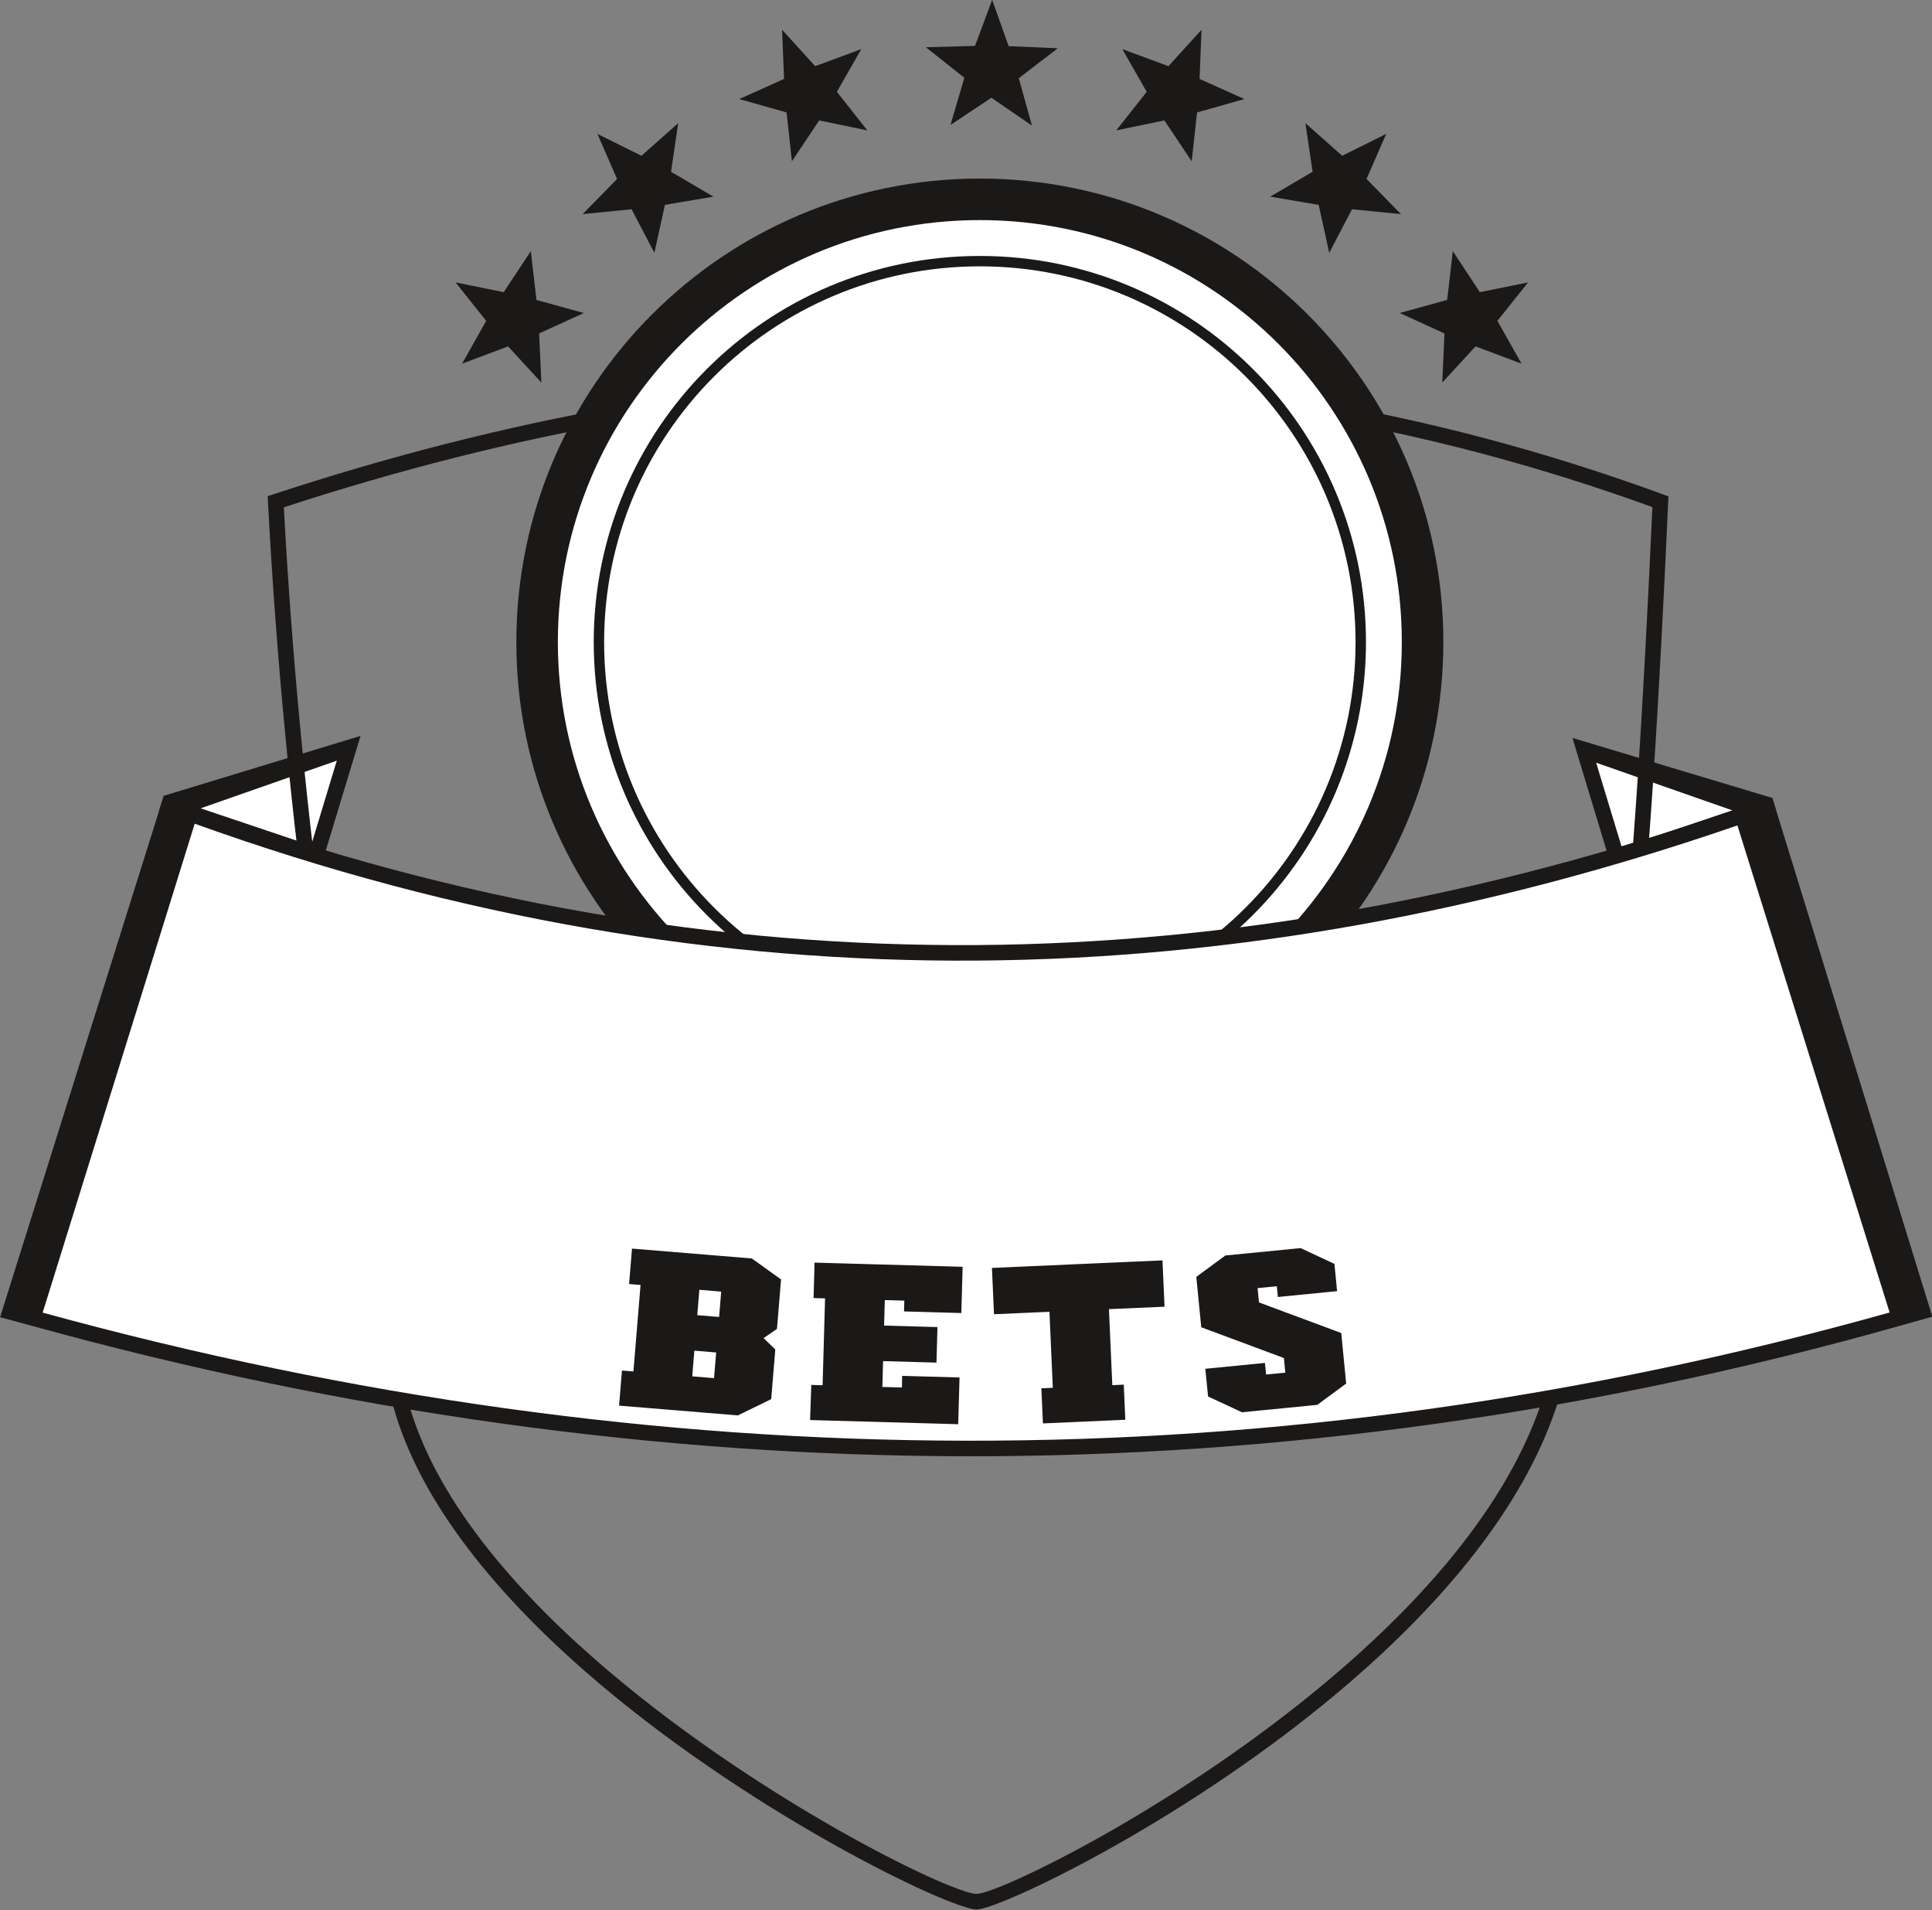
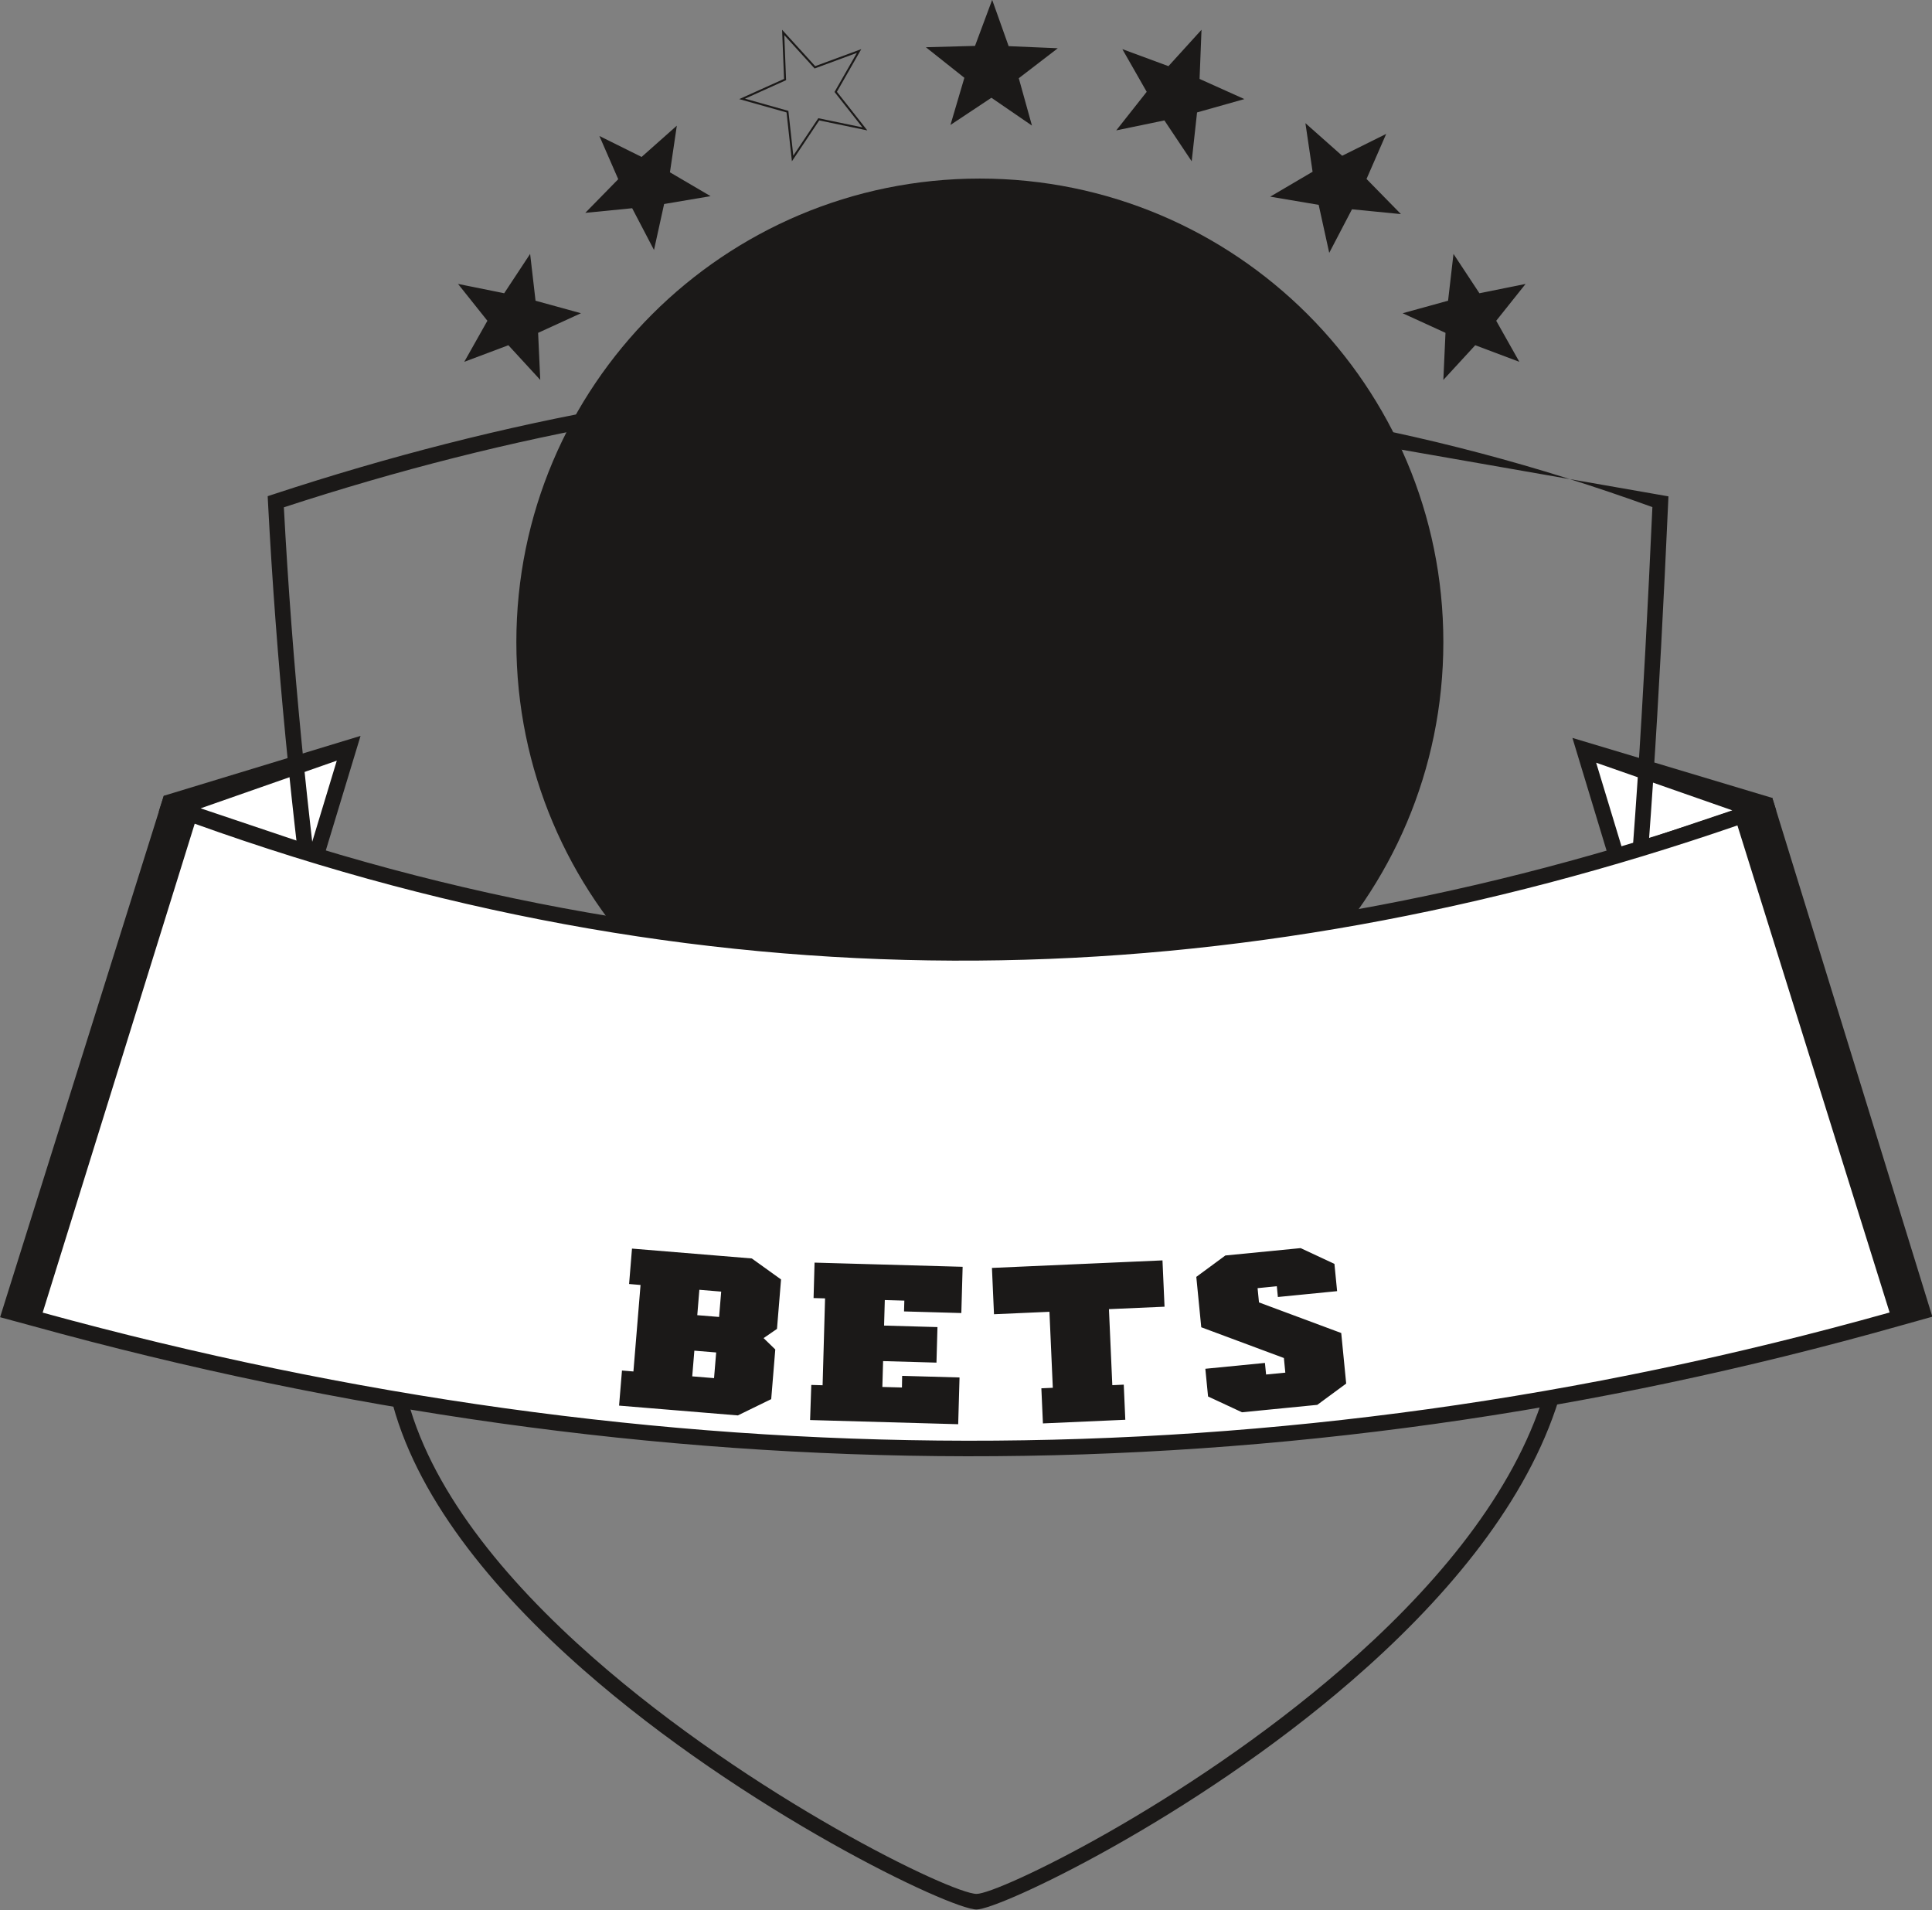
<svg xmlns="http://www.w3.org/2000/svg" width="327.6pt" height="323.8pt" viewBox="0 0 327.6 323.8" version="1.1">
  <rect x="0" y="0" width="327.6" height="323.8" fill="#808080" stroke="none" />
  <defs>
    <clipPath id="clip1">
      <path d="M 45 63 L 283 63 L 283 323.801 L 45 323.801 Z M 45 63 " />
    </clipPath>
    <clipPath id="clip2">
      <path d="M 0 134 L 327.602 134 L 327.602 247 L 0 247 Z M 0 134 " />
    </clipPath>
  </defs>
  <g id="surface1">
    <path style=" stroke:none;fill-rule:evenodd;fill:rgb(100%,100%,100%);fill-opacity:1;" d="M 31.574 137.387 L 59.16 126.816 L 53.934 144.637 Z M 31.574 137.387 " />
    <path style=" stroke:none;fill-rule:evenodd;fill:rgb(10.594%,9.813%,9.424%);fill-opacity:1;" d="M 53.195 146.266 L 26.926 137.574 L 27.773 134.906 L 61.137 124.754 L 54.48 146.699 Z M 34.02 137.035 L 52.75 143.336 L 57.109 128.953 Z M 34.02 137.035 " />
    <path style=" stroke:none;fill-rule:evenodd;fill:rgb(100%,100%,100%);fill-opacity:1;" d="M 296.305 137.891 L 268.719 127.32 L 273.945 145.141 Z M 296.305 137.891 " />
    <path style=" stroke:none;fill-rule:evenodd;fill:rgb(10.594%,9.813%,9.424%);fill-opacity:1;" d="M 274.566 146.609 L 301.184 137.391 L 300.512 135.27 L 266.629 125.098 L 273.281 147.047 Z M 293.742 137.379 L 275.012 143.68 L 270.652 129.301 Z M 293.742 137.379 " />
    <g clip-path="url(#clip1)" clip-rule="nonzero">
-       <path style=" stroke:none;fill-rule:evenodd;fill:rgb(10.594%,9.813%,9.424%);fill-opacity:1;" d="M 165.594 321.07 C 169.23 321.07 200.863 305.984 227.48 282.934 C 242.402 270.008 255.652 254.598 261.293 237.988 C 267.297 220.324 271.266 198.891 274.117 173.496 C 276.949 148.262 278.676 119.156 280.188 85.969 C 241.305 71.855 202.539 65.57 163.875 65.965 C 125.223 66.355 86.645 73.422 48.133 86.004 C 49.551 112.688 52.191 138.855 55.5 162.969 C 59.32 190.816 64.035 215.941 68.789 235.969 C 72.641 252.188 85.504 267.793 100.676 281.113 C 127.57 304.727 161.41 321.07 165.594 321.07 Z M 229.203 284.926 C 202.137 308.379 169.43 323.715 165.594 323.715 C 161.195 323.715 126.277 307.102 98.938 283.098 C 83.402 269.457 70.211 253.398 66.215 236.582 C 61.453 216.516 56.723 191.305 52.887 163.32 C 49.527 138.84 46.855 112.242 45.441 85.129 L 45.391 84.117 L 46.348 83.801 C 85.414 70.949 124.574 63.727 163.855 63.328 C 203.141 62.93 242.52 69.363 282.004 83.816 L 282.91 84.148 L 282.867 85.113 C 281.34 118.797 279.605 148.285 276.742 173.785 C 273.871 199.363 269.863 220.977 263.797 238.84 C 257.98 255.953 244.438 271.734 229.203 284.926 Z M 229.203 284.926 " />
+       <path style=" stroke:none;fill-rule:evenodd;fill:rgb(10.594%,9.813%,9.424%);fill-opacity:1;" d="M 165.594 321.07 C 169.23 321.07 200.863 305.984 227.48 282.934 C 242.402 270.008 255.652 254.598 261.293 237.988 C 267.297 220.324 271.266 198.891 274.117 173.496 C 276.949 148.262 278.676 119.156 280.188 85.969 C 241.305 71.855 202.539 65.57 163.875 65.965 C 125.223 66.355 86.645 73.422 48.133 86.004 C 49.551 112.688 52.191 138.855 55.5 162.969 C 59.32 190.816 64.035 215.941 68.789 235.969 C 72.641 252.188 85.504 267.793 100.676 281.113 C 127.57 304.727 161.41 321.07 165.594 321.07 Z M 229.203 284.926 C 202.137 308.379 169.43 323.715 165.594 323.715 C 161.195 323.715 126.277 307.102 98.938 283.098 C 83.402 269.457 70.211 253.398 66.215 236.582 C 61.453 216.516 56.723 191.305 52.887 163.32 C 49.527 138.84 46.855 112.242 45.441 85.129 L 45.391 84.117 L 46.348 83.801 C 85.414 70.949 124.574 63.727 163.855 63.328 L 282.91 84.148 L 282.867 85.113 C 281.34 118.797 279.605 148.285 276.742 173.785 C 273.871 199.363 269.863 220.977 263.797 238.84 C 257.98 255.953 244.438 271.734 229.203 284.926 Z M 229.203 284.926 " />
    </g>
    <path style=" stroke:none;fill-rule:evenodd;fill:rgb(10.594%,9.813%,9.424%);fill-opacity:1;" d="M 166.148 30.273 C 209.555 30.273 244.742 65.449 244.742 108.848 C 244.742 152.242 209.555 187.422 166.148 187.422 C 122.742 187.422 87.555 152.242 87.555 108.848 C 87.555 65.449 122.742 30.273 166.148 30.273 Z M 166.148 30.273 " />
-     <path style=" stroke:none;fill-rule:evenodd;fill:rgb(100%,100%,100%);fill-opacity:1;" d="M 166.148 36.215 C 206.273 36.215 238.801 68.73 238.801 108.848 C 238.801 148.965 206.273 181.48 166.148 181.48 C 126.02 181.48 93.492 148.965 93.492 108.848 C 93.492 68.73 126.02 36.215 166.148 36.215 Z M 166.148 36.215 " />
    <path style=" stroke:none;fill-rule:evenodd;fill:rgb(10.594%,9.813%,9.424%);fill-opacity:1;" d="M 166.148 35.109 C 186.516 35.109 204.953 43.363 218.301 56.711 C 231.648 70.051 239.906 88.484 239.906 108.848 C 239.906 129.211 231.648 147.641 218.301 160.984 C 204.953 174.336 186.516 182.586 166.148 182.586 C 145.781 182.586 127.34 174.336 113.992 160.988 C 100.645 147.645 92.391 129.211 92.391 108.848 C 92.391 88.484 100.645 70.047 113.992 56.711 C 127.34 43.363 145.781 35.109 166.148 35.109 Z M 216.742 58.266 C 203.793 45.32 185.906 37.312 166.148 37.312 C 146.387 37.312 128.5 45.32 115.551 58.266 C 102.605 71.211 94.594 89.094 94.594 108.848 C 94.594 128.598 102.605 146.484 115.551 159.426 C 128.5 172.371 146.387 180.379 166.148 180.379 C 185.906 180.379 203.793 172.371 216.742 159.426 C 229.691 146.484 237.699 128.598 237.699 108.848 C 237.699 89.094 229.691 71.215 216.742 58.266 Z M 216.742 58.266 " />
    <path style=" stroke:none;fill-rule:evenodd;fill:rgb(10.594%,9.813%,9.424%);fill-opacity:1;" d="M 166.148 43.391 C 184.227 43.391 200.598 50.715 212.445 62.562 C 224.293 74.406 231.621 90.77 231.621 108.848 C 231.621 126.922 224.293 143.285 212.445 155.129 C 200.598 166.977 184.227 174.301 166.148 174.301 C 148.066 174.301 131.699 166.977 119.852 155.129 C 108.004 143.285 100.676 126.922 100.676 108.848 C 100.676 90.77 108.004 74.406 119.852 62.562 C 131.699 50.715 148.066 43.391 166.148 43.391 Z M 211.195 63.809 C 199.668 52.281 183.738 45.152 166.148 45.152 C 148.555 45.152 132.625 52.281 121.098 63.809 C 109.57 75.336 102.438 91.258 102.438 108.848 C 102.438 126.434 109.57 142.359 121.098 153.883 C 132.625 165.41 148.555 172.539 166.148 172.539 C 183.738 172.539 199.668 165.41 211.195 153.883 C 222.727 142.359 229.855 126.434 229.855 108.848 C 229.855 91.258 222.727 75.336 211.195 63.809 Z M 211.195 63.809 " />
    <path style=" stroke:none;fill-rule:evenodd;fill:rgb(10.594%,9.813%,9.424%);fill-opacity:1;" d="M 89.891 43.047 L 90.809 50.98 L 98.512 53.102 L 91.246 56.426 L 91.609 64.406 L 86.203 58.527 L 78.723 61.34 L 82.645 54.379 L 77.664 48.133 L 85.492 49.715 Z M 89.891 43.047 " />
-     <path style=" stroke:none;fill-rule:evenodd;fill:rgb(10.594%,9.813%,9.424%);fill-opacity:1;" d="M 90.059 43.027 L 90.965 50.852 L 99 53.066 L 91.418 56.531 L 91.797 64.859 L 86.156 58.723 L 78.352 61.652 L 82.441 54.395 L 77.246 47.879 L 85.418 49.527 L 90.008 42.574 Z M 90.645 51.004 L 89.777 43.523 L 85.57 49.898 L 78.082 48.391 L 82.848 54.359 L 79.098 61.016 L 86.25 58.328 L 91.422 63.953 L 91.074 56.32 L 98.023 53.145 L 90.656 51.113 Z M 90.645 51.004 " />
    <path style=" stroke:none;fill-rule:evenodd;fill:rgb(10.594%,9.813%,9.424%);fill-opacity:1;" d="M 114.766 21.305 L 113.598 29.211 L 120.488 33.254 L 112.613 34.586 L 110.895 42.379 L 107.195 35.301 L 99.242 36.086 L 104.832 30.379 L 101.637 23.055 L 108.793 26.605 Z M 114.766 21.305 " />
-     <path style=" stroke:none;fill-rule:evenodd;fill:rgb(10.594%,9.813%,9.424%);fill-opacity:1;" d="M 114.934 21.336 L 113.781 29.121 L 120.969 33.34 L 112.75 34.727 L 110.961 42.867 L 107.098 35.48 L 98.805 36.297 L 104.637 30.34 L 101.297 22.699 L 108.766 26.406 L 115 20.879 Z M 113.434 29.184 L 114.531 21.738 L 108.82 26.809 L 101.973 23.41 L 105.031 30.41 L 99.688 35.867 L 107.289 35.129 L 110.828 41.895 L 112.473 34.434 L 120.008 33.16 L 113.418 29.297 Z M 113.434 29.184 " />
-     <path style=" stroke:none;fill-rule:evenodd;fill:rgb(10.594%,9.813%,9.424%);fill-opacity:1;" d="M 145.672 8.645 L 141.711 15.578 L 146.656 21.852 L 138.836 20.227 L 134.398 26.867 L 133.527 18.93 L 125.836 16.762 L 133.121 13.48 L 132.805 5.504 L 138.176 11.41 Z M 145.672 8.645 " />
    <path style=" stroke:none;fill-rule:evenodd;fill:rgb(10.594%,9.813%,9.424%);fill-opacity:1;" d="M 145.816 8.727 L 141.91 15.562 L 147.07 22.109 L 138.91 20.414 L 134.281 27.344 L 133.371 19.059 L 125.348 16.801 L 132.949 13.379 L 132.617 5.047 L 138.227 11.215 L 146.047 8.328 Z M 141.562 15.496 L 145.297 8.965 L 138.129 11.609 L 132.988 5.961 L 133.293 13.59 L 126.324 16.727 L 133.68 18.797 L 134.516 26.391 L 138.758 20.039 L 146.238 21.594 L 141.508 15.594 Z M 141.562 15.496 " />
    <path style=" stroke:none;fill-rule:evenodd;fill:rgb(10.594%,9.813%,9.424%);fill-opacity:1;" d="M 178.891 8.328 L 172.559 13.195 L 174.699 20.891 L 168.113 16.379 L 161.457 20.789 L 163.715 13.129 L 157.461 8.16 L 165.445 7.945 L 168.234 0.465 L 170.91 7.988 Z M 178.891 8.328 " />
    <path style=" stroke:none;fill-rule:evenodd;fill:rgb(10.594%,9.813%,9.424%);fill-opacity:1;" d="M 178.996 8.465 L 172.75 13.262 L 174.984 21.289 L 168.109 16.574 L 161.164 21.184 L 163.523 13.188 L 156.996 8.008 L 165.328 7.781 L 168.238 -0.027 L 171.031 7.824 L 179.359 8.18 Z M 172.457 13.062 L 178.426 8.477 L 170.789 8.148 L 168.23 0.953 L 165.562 8.109 L 157.926 8.316 L 163.91 13.066 L 161.746 20.395 L 168.113 16.172 L 174.418 20.492 L 172.367 13.133 Z M 172.457 13.062 " />
    <path style=" stroke:none;fill-rule:evenodd;fill:rgb(10.594%,9.813%,9.424%);fill-opacity:1;" d="M 246.461 43.047 L 245.543 50.98 L 237.84 53.102 L 245.105 56.426 L 244.742 64.406 L 250.148 58.527 L 257.629 61.34 L 253.707 54.379 L 258.688 48.133 L 250.859 49.715 Z M 246.461 43.047 " />
-     <path style=" stroke:none;fill-rule:evenodd;fill:rgb(10.594%,9.813%,9.424%);fill-opacity:1;" d="M 246.57 43.523 L 245.695 51.113 L 238.328 53.141 L 245.277 56.324 L 244.93 63.953 L 250.105 58.328 L 257.254 61.016 L 253.504 54.363 L 258.27 48.391 L 250.781 49.902 Z M 245.391 50.848 L 246.344 42.57 L 250.938 49.531 L 259.105 47.879 L 253.906 54.395 L 258 61.652 L 250.199 58.723 L 244.555 64.859 L 244.934 56.535 L 237.352 53.062 Z M 245.391 50.848 " />
    <path style=" stroke:none;fill-rule:evenodd;fill:rgb(10.594%,9.813%,9.424%);fill-opacity:1;" d="M 221.586 21.305 L 222.754 29.211 L 215.863 33.254 L 223.738 34.586 L 225.457 42.379 L 229.156 35.301 L 237.109 36.086 L 231.52 30.379 L 234.715 23.055 L 227.559 26.605 Z M 221.586 21.305 " />
    <path style=" stroke:none;fill-rule:evenodd;fill:rgb(10.594%,9.813%,9.424%);fill-opacity:1;" d="M 221.816 21.738 L 222.934 29.297 L 216.344 33.16 L 223.879 34.434 L 225.52 41.898 L 229.059 35.129 L 236.668 35.867 L 231.316 30.41 L 234.379 23.41 L 227.535 26.809 Z M 222.57 29.117 L 221.352 20.879 L 227.586 26.406 L 235.051 22.699 L 231.715 30.34 L 237.551 36.297 L 229.25 35.48 L 225.391 42.867 L 223.602 34.727 L 215.383 33.34 Z M 222.57 29.117 " />
    <path style=" stroke:none;fill-rule:evenodd;fill:rgb(10.594%,9.813%,9.424%);fill-opacity:1;" d="M 190.68 8.645 L 194.641 15.578 L 189.695 21.852 L 197.516 20.227 L 201.953 26.867 L 202.824 18.93 L 210.516 16.762 L 203.23 13.48 L 203.547 5.504 L 198.176 11.41 Z M 190.68 8.645 " />
    <path style=" stroke:none;fill-rule:evenodd;fill:rgb(10.594%,9.813%,9.424%);fill-opacity:1;" d="M 191.055 8.965 L 194.844 15.598 L 190.113 21.59 L 197.594 20.039 L 201.84 26.391 L 202.672 18.797 L 210.027 16.727 L 203.059 13.59 L 203.363 5.961 L 198.223 11.609 Z M 194.441 15.566 L 190.309 8.328 L 198.129 11.215 L 203.734 5.047 L 203.406 13.379 L 211.004 16.797 L 202.98 19.059 L 202.07 27.344 L 197.441 20.414 L 189.277 22.105 Z M 194.441 15.566 " />
    <path style=" stroke:none;fill-rule:evenodd;fill:rgb(100%,100%,100%);fill-opacity:1;" d="M 3.332 222.816 L 29.871 137.09 C 121.656 171.023 210.793 168.23 297.91 137.383 L 324.16 222.816 C 217.449 253.418 110.5 252.867 3.332 222.816 Z M 295.434 138.156 L 322.082 223.41 L 326 222.312 L 299.637 136.867 Z M 32.164 137.93 L 5.566 223.438 L 1.684 222.391 L 28.621 136.621 Z M 32.164 137.93 " />
    <g clip-path="url(#clip2)" clip-rule="nonzero">
      <path style=" stroke:none;fill-rule:evenodd;fill:rgb(10.594%,9.813%,9.424%);fill-opacity:1;" d="M 32.5 136.648 C 77.5 153.008 121.855 160.52 165.637 160.215 C 208.875 159.91 251.582 151.98 293.816 137.414 L 293.777 137.285 L 297.172 136.242 L 298.766 135.68 L 298.789 135.746 L 300.508 135.219 C 309.566 164.551 318.609 193.887 327.66 223.219 L 322.441 224.68 C 269.668 239.613 216.824 246.945 163.918 246.879 C 111.102 246.809 58.242 239.367 5.336 224.746 L 0.016 223.305 L 27.777 134.902 Z M 165.648 162.848 C 122.008 163.152 77.82 155.754 33.016 139.641 L 7.234 222.527 C 59.523 236.871 111.754 244.176 163.918 244.242 C 216.125 244.309 268.293 237.129 320.414 222.504 L 294.605 139.934 C 252.137 154.574 209.176 162.547 165.648 162.848 Z M 165.648 162.848 " />
    </g>
    <path style=" stroke:none;fill-rule:evenodd;fill:rgb(10.594%,9.813%,9.424%);fill-opacity:1;" d="M 130.133 237.504 L 125.113 239.953 L 104.973 238.293 L 105.465 232.344 L 107.406 232.504 L 108.613 217.84 L 106.672 217.676 L 107.164 211.672 L 127.48 213.344 L 132.438 216.902 L 131.75 225.285 L 129.48 226.848 L 131.461 228.773 L 130.77 237.195 Z M 124.242 237.648 L 127.559 236.031 L 128.105 229.402 L 125.23 226.605 L 128.523 224.34 L 129.066 217.723 L 125.895 215.445 L 110.266 214.156 L 110.137 215.73 L 112.078 215.891 L 110.504 234.992 L 108.562 234.836 L 108.438 236.348 Z M 117.379 233.332 L 121.078 233.633 L 121.438 229.281 L 117.738 228.977 Z M 122.43 235.973 L 113.914 235.273 L 114.637 226.488 L 124.902 227.34 L 124.18 236.117 Z M 118.234 222.961 L 121.934 223.262 L 122.289 218.965 L 118.586 218.656 Z M 123.281 225.602 L 114.77 224.902 L 115.488 216.172 L 125.75 217.016 L 125.031 225.746 Z M 139.484 234.84 L 139.902 220.113 L 137.953 220.059 L 138.121 214.051 L 163.23 214.758 L 163.008 222.598 L 153.293 222.324 L 153.344 220.492 L 150.031 220.398 L 149.91 224.723 L 158.961 224.98 L 158.793 231.004 L 149.742 230.746 L 149.617 235.129 L 152.938 235.219 L 152.973 233.246 L 162.703 233.52 L 162.477 241.445 L 137.363 240.738 L 137.566 234.785 Z M 143.227 219.074 L 142.715 237.141 L 140.781 237.09 L 140.73 238.621 L 159.25 239.145 L 159.348 235.633 L 156.227 235.547 L 156.191 237.523 L 146.262 237.242 L 146.512 228.445 L 155.562 228.707 L 155.609 227.094 L 146.555 226.84 L 146.801 218.098 L 156.699 218.379 L 156.645 220.211 L 159.777 220.297 L 159.875 216.871 L 141.352 216.352 L 141.305 217.945 L 143.254 217.996 Z M 186.164 217.988 L 190.867 217.781 L 190.945 219.594 L 194.078 219.461 L 193.926 216.027 L 171.586 217.016 L 171.738 220.445 L 174.848 220.309 L 174.77 218.492 L 181.062 218.215 L 181.906 237.34 L 179.969 237.422 L 180.035 238.957 L 187.426 238.629 L 187.359 237.098 L 185.418 237.18 L 184.57 218.059 Z M 188.039 221.938 L 188.609 234.828 L 190.551 234.738 L 190.812 240.691 L 176.844 241.309 L 176.578 235.355 L 178.52 235.27 L 177.949 222.387 L 168.547 222.801 L 168.199 214.949 L 197.117 213.672 L 197.465 221.523 Z M 227.797 234.902 L 223.363 238.164 L 210.598 239.422 L 204.844 236.742 L 204.383 232.047 L 214.488 231.055 L 214.684 233.02 L 217.945 232.703 L 217.703 230.223 L 203.691 225.008 L 202.852 216.469 L 207.781 212.84 L 220.543 211.59 L 226.273 214.262 L 226.727 218.887 L 216.684 219.879 L 216.504 218.055 L 213.242 218.379 L 213.48 220.797 L 227.426 225.984 L 228.266 234.555 Z M 221.715 236.09 L 224.883 233.762 L 224.25 227.332 L 210.305 222.137 L 209.75 216.48 L 219.562 215.516 L 219.742 217.34 L 223.234 216.996 L 223.082 215.465 L 219.742 213.902 L 209.43 214.914 L 206.238 217.262 L 206.867 223.664 L 220.879 228.879 L 221.438 234.594 L 211.625 235.555 L 211.43 233.59 L 207.875 233.941 L 208.031 235.531 L 211.41 237.105 Z M 221.715 236.09 " />
    <path style=" stroke:none;fill-rule:evenodd;fill:rgb(10.594%,9.813%,9.424%);fill-opacity:1;" d="M 129.164 236.613 L 124.676 238.801 L 106.703 237.32 L 107.012 233.59 L 108.957 233.754 L 110.348 216.863 L 108.402 216.703 L 108.715 212.914 L 126.688 214.395 L 130.754 217.312 L 130.137 224.809 L 127.355 226.727 L 129.785 229.09 Z M 115.645 234.301 L 122.629 234.879 L 123.172 228.309 L 116.188 227.73 Z M 116.5 223.93 L 123.484 224.504 L 124.02 217.988 L 117.039 217.414 Z M 141.102 235.992 L 141.578 219.055 L 139.629 219.004 L 139.734 215.199 L 161.551 215.816 L 161.395 221.445 L 154.969 221.266 L 155.02 219.434 L 148.418 219.254 L 148.234 225.781 L 157.285 226.039 L 157.176 229.852 L 148.125 229.598 L 147.941 236.184 L 154.566 236.371 L 154.598 234.395 L 161.023 234.578 L 160.863 240.293 L 139.047 239.68 L 139.172 235.938 Z M 189.27 218.961 L 186.266 219.09 L 187.012 236.004 L 188.953 235.918 L 189.121 239.656 L 178.438 240.129 L 178.273 236.391 L 180.215 236.305 L 179.465 219.391 L 176.461 219.523 L 176.543 221.34 L 170.141 221.621 L 169.895 215.98 L 195.523 214.848 L 195.77 220.488 L 189.348 220.773 Z M 226.574 234.16 L 222.539 237.129 L 211.004 238.262 L 206.438 236.137 L 206.129 232.992 L 212.961 232.328 L 213.152 234.289 L 219.691 233.645 L 219.289 229.551 L 205.277 224.34 L 204.543 216.863 L 208.605 213.879 L 220.141 212.742 L 224.676 214.863 L 224.98 217.941 L 218.215 218.609 L 218.035 216.785 L 211.496 217.43 L 211.895 221.465 L 225.836 226.656 Z M 226.574 234.16 " />
  </g>
</svg>